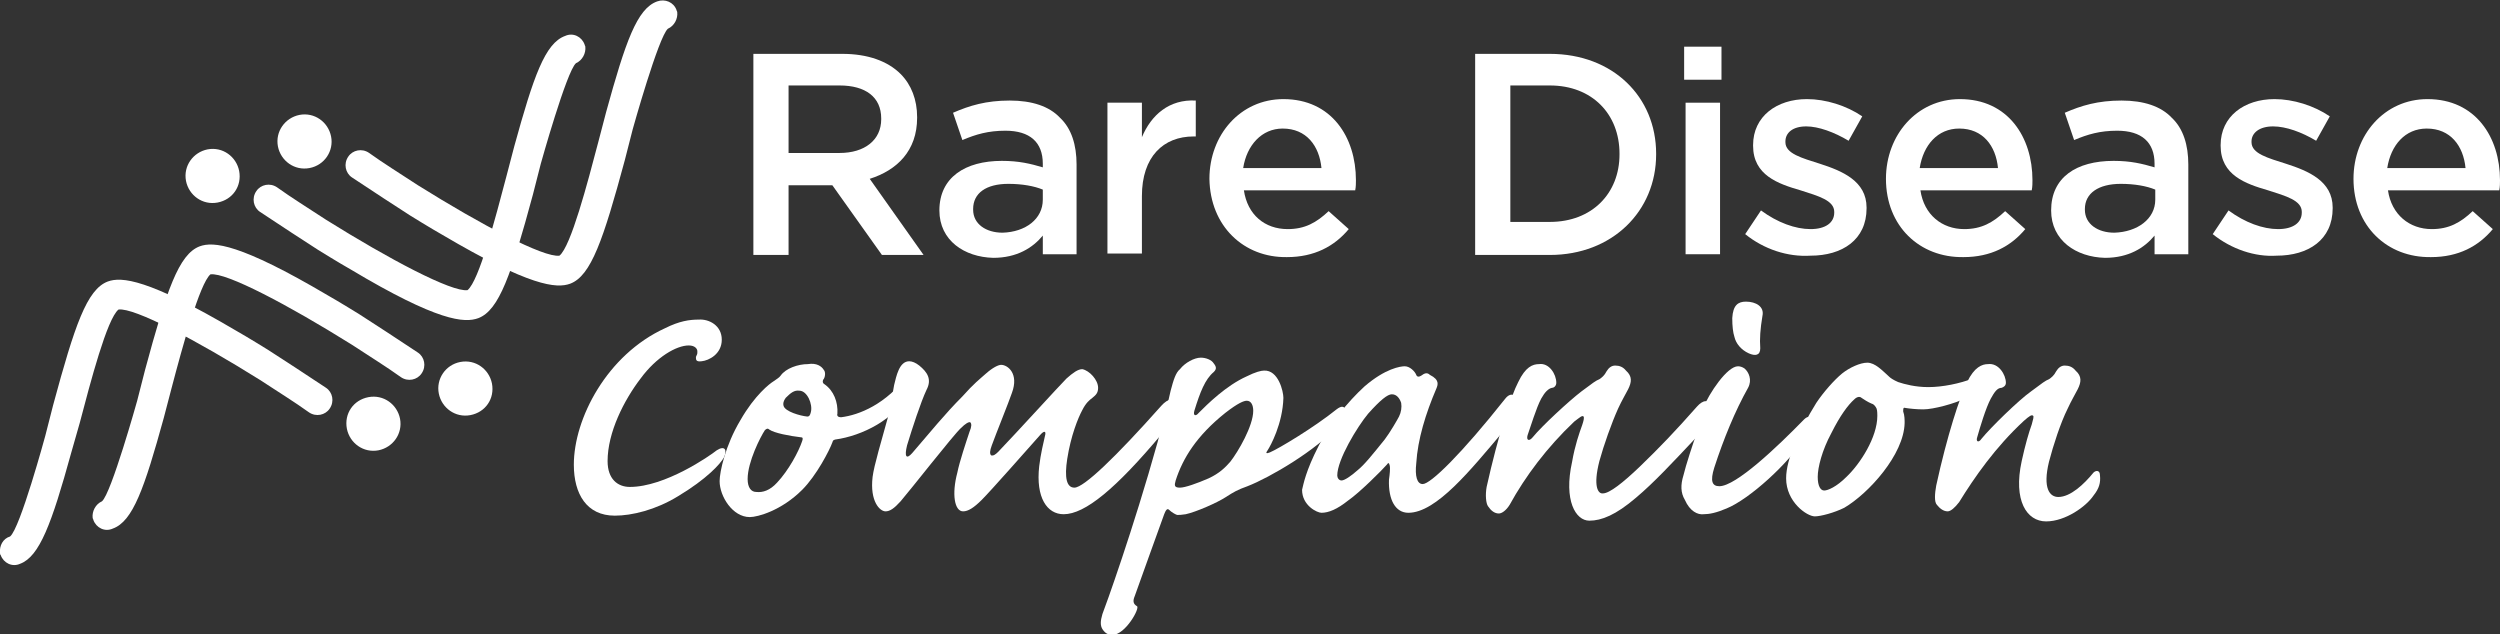
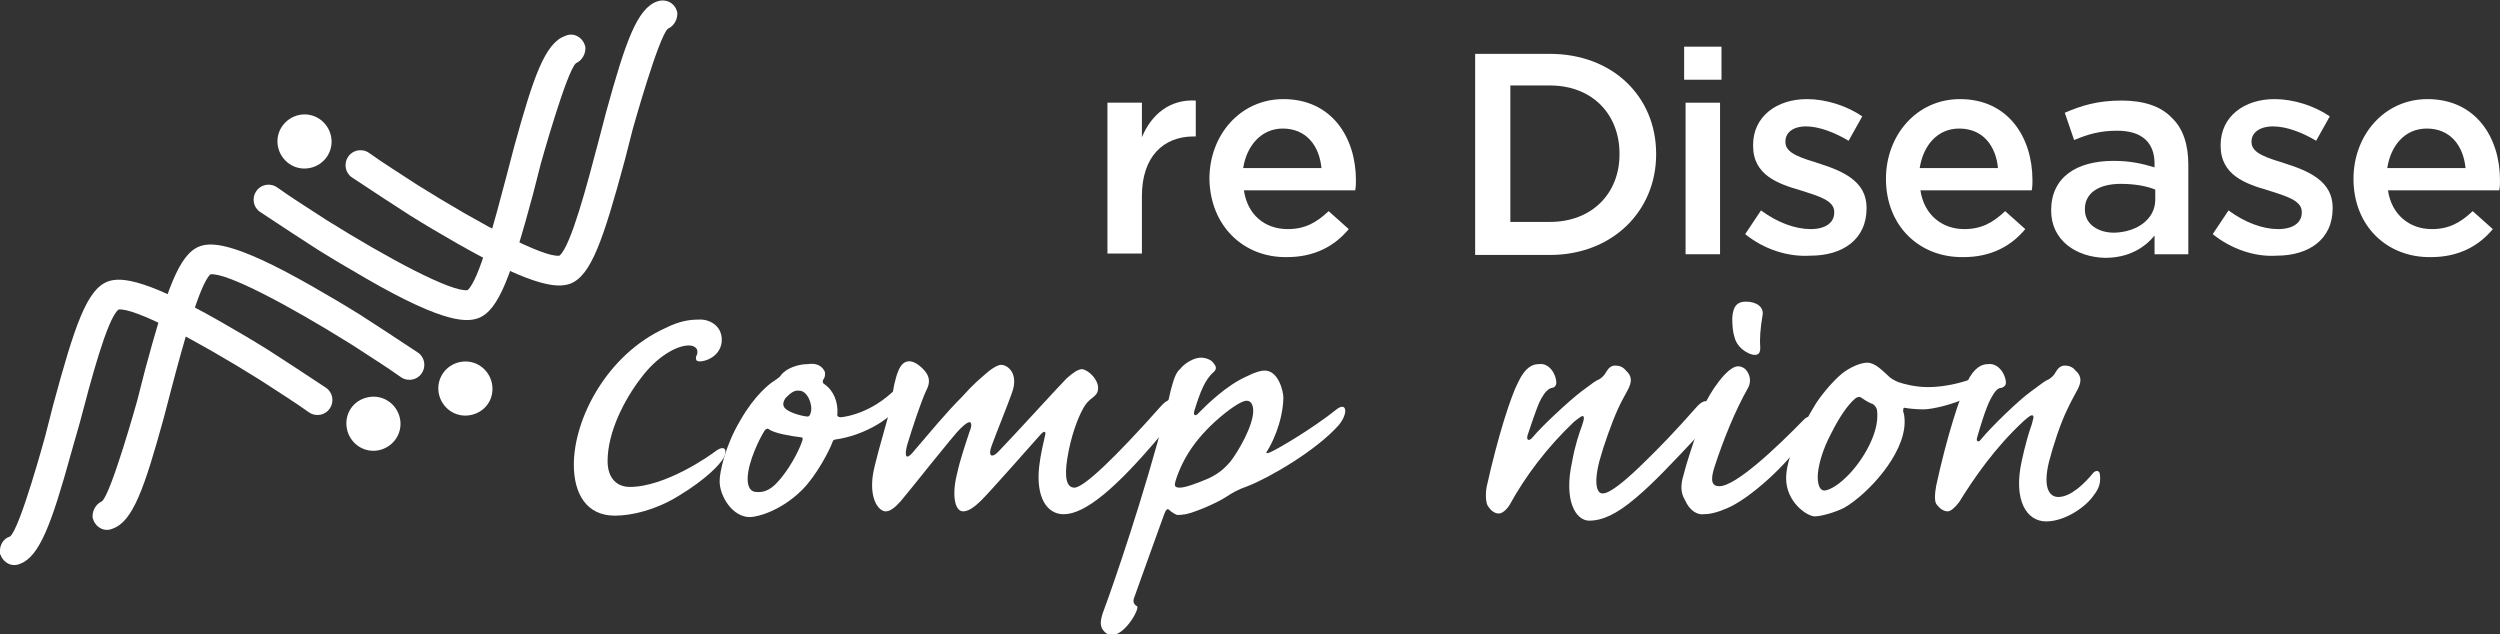
<svg xmlns="http://www.w3.org/2000/svg" version="1.1" id="Layer_1" x="0px" y="0px" viewBox="0 0 348.1 88.3" style="enable-background:new 0 0 348.1 88.3;" xml:space="preserve">
  <rect x="0" y="0" width="348.1" height="88.3" fill="#333333" stroke="none" />
  <style type="text/css">
	.st0{fill:#FFFFFF;}
</style>
  <g>
    <g>
      <polygon class="st0" points="68.5,53.5 68.5,53.5 68.5,53.5   " />
      <path class="st0" d="M61.1,54.8c0.4,2,2.3,3.4,4.4,3c2.1-0.4,3.4-2.3,3-4.4l0,0c-0.4-2-2.3-3.4-4.4-3S60.7,52.8,61.1,54.8z" />
      <path class="st0" d="M58.5,32.9L58.5,32.9L58.5,32.9z M23.9,54c1.5-5.7,3.9-14.5,5.4-15.8c2.2-0.3,10.9,4.3,19.7,9.8c0,0,0,0,0,0    l3.7,2.4c1.1,0.7,2.1,1.4,3.1,2.1c1,0.7,2.3,0.4,2.9-0.5c0.7-1,0.4-2.3-0.5-2.9c0,0-4.4-2.9-4.4-2.9l-3.7-2.4c0,0-2.9-1.8-4.5-2.7    c-12.2-7.2-15.9-7.5-17.8-6.8c-2.9,1.1-4.6,6.1-7.6,17.2l-1.1,4.3c0,0-3.6,12.9-4.9,14c-0.9,0.4-1.4,1.4-1.3,2.3    c0,0.1,0.1,0.2,0.1,0.3c0.4,1.1,1.6,1.7,2.7,1.2c2.8-1,4.4-5.6,7.1-15.4L23.9,54L23.9,54z M14.2,69.8L14.2,69.8L14.2,69.8z" />
    </g>
    <g>
      <polygon class="st0" points="55.7,58.3 55.7,58.3 55.7,58.3   " />
      <path class="st0" d="M48.3,59.7c0.4,2,2.3,3.4,4.4,3c2-0.4,3.4-2.3,3-4.4l0,0c-0.4-2-2.3-3.4-4.4-3C49.2,55.7,47.9,57.6,48.3,59.7    z" />
      <path class="st0" d="M45.7,37.7L45.7,37.7L45.7,37.7z M11.1,58.9c1.5-5.7,3.8-14.5,5.4-15.8c2.2-0.3,10.9,4.3,19.7,9.8    c0,0,0,0,0,0l3.7,2.4c1.1,0.7,2.1,1.4,3.1,2.1c1,0.7,2.3,0.4,2.9-0.5c0.7-1,0.4-2.3-0.5-2.9c0,0-4.4-2.9-4.4-2.9l-3.7-2.4    c0,0-2.9-1.8-4.5-2.7c-12.2-7.2-15.9-7.5-17.8-6.8c-2.9,1.1-4.6,6.1-7.6,17.2l-1.1,4.3c0,0-3.5,12.9-4.9,14C0.4,75-0.1,76,0,77    c0,0.1,0,0.2,0.1,0.3c0.4,1.1,1.6,1.7,2.7,1.2c2.7-1,4.4-5.6,7.1-15.4L11.1,58.9L11.1,58.9z M1.4,74.6L1.4,74.6L1.4,74.6z" />
    </g>
    <g>
      <polygon class="st0" points="25.9,25.2 25.9,25.2 25.9,25.2   " />
-       <path class="st0" d="M33.3,23.8c-0.4-2-2.3-3.4-4.4-3c-2,0.4-3.4,2.3-3,4.4l0,0c0.4,2,2.3,3.4,4.4,3S33.7,25.9,33.3,23.8z" />
      <path class="st0" d="M35.9,45.8L35.9,45.8L35.9,45.8z M70.5,24.6c-1.5,5.7-3.8,14.5-5.4,15.8c-2.2,0.3-10.9-4.3-19.7-9.8    c0,0,0,0,0,0l-3.7-2.4c-1.1-0.7-2.1-1.4-3.1-2.1c-1-0.7-2.3-0.4-2.9,0.5c-0.7,1-0.4,2.3,0.5,2.9c0,0,4.4,2.9,4.4,2.9l3.7,2.4    c0,0,2.9,1.8,4.5,2.7C61,44.8,64.7,45,66.6,44.3c2.9-1.1,4.6-6.1,7.6-17.2l1.1-4.3c0,0,3.6-12.9,4.9-14c0.9-0.4,1.4-1.4,1.3-2.3    c0-0.1-0.1-0.2-0.1-0.3c-0.4-1.1-1.6-1.7-2.7-1.2c-2.8,1-4.4,5.6-7.1,15.4L70.5,24.6L70.5,24.6z M80.2,8.9L80.2,8.9L80.2,8.9z" />
    </g>
    <g>
      <polygon class="st0" points="38.7,20.4 38.7,20.4 38.7,20.4   " />
      <path class="st0" d="M46.1,19c-0.4-2-2.3-3.4-4.4-3c-2,0.4-3.4,2.3-3,4.4l0,0c0.4,2,2.3,3.4,4.4,3S46.5,21,46.1,19z" />
      <path class="st0" d="M48.7,40.9L48.7,40.9L48.7,40.9z M83.3,19.8c-1.5,5.7-3.8,14.5-5.4,15.8c-2.2,0.3-10.9-4.3-19.7-9.8    c0,0,0,0,0,0l-3.7-2.4c-1.1-0.7-2.1-1.4-3.1-2.1c-1-0.7-2.3-0.4-2.9,0.5c-0.7,1-0.4,2.3,0.5,2.9c0,0,4.4,2.9,4.4,2.9l3.7,2.4    c0,0,2.9,1.8,4.5,2.7c12.2,7.2,15.9,7.5,17.8,6.8c2.9-1.1,4.6-6.1,7.6-17.2l1.1-4.3c0,0,3.6-12.9,4.9-14c0.9-0.4,1.4-1.4,1.3-2.3    c0-0.1-0.1-0.2-0.1-0.3c-0.4-1.1-1.6-1.6-2.7-1.2c-2.8,1-4.4,5.6-7.1,15.4L83.3,19.8L83.3,19.8z M93,4.1L93,4.1L93,4.1z" />
    </g>
  </g>
  <g>
-     <path class="st0" d="M104.9,7.5h12.4c3.5,0,6.3,1,8.1,2.8c1.5,1.5,2.3,3.6,2.3,6v0.1c0,4.6-2.8,7.3-6.6,8.5l7.5,10.6h-5.8l-6.9-9.7   h-6.1v9.7h-4.9L104.9,7.5L104.9,7.5z M116.9,21.3c3.5,0,5.8-1.8,5.8-4.7v-0.1c0-3-2.2-4.6-5.8-4.6h-7.1v9.4H116.9z" />
-     <path class="st0" d="M130.8,29.3L130.8,29.3c0-4.6,3.6-6.9,8.7-6.9c2.4,0,4,0.4,5.7,0.9v-0.5c0-3-1.8-4.6-5.2-4.6   c-2.4,0-4.1,0.5-6,1.3l-1.3-3.8c2.3-1,4.6-1.7,7.9-1.7c3.1,0,5.5,0.8,7,2.4c1.6,1.5,2.3,3.8,2.3,6.5v12.5h-4.7v-2.6   c-1.4,1.7-3.6,3.1-6.9,3.1C134.3,35.8,130.8,33.5,130.8,29.3L130.8,29.3z M145.2,27.8v-1.4c-1.2-0.5-2.9-0.8-4.8-0.8   c-3.1,0-4.9,1.3-4.9,3.5v0.1c0,2,1.8,3.2,4.1,3.2C142.8,32.3,145.2,30.5,145.2,27.8L145.2,27.8z" />
    <path class="st0" d="M154.2,14.3h4.8v4.8c1.3-3.1,3.8-5.3,7.5-5.1V19h-0.3c-4.2,0-7.2,2.8-7.2,8.3v8h-4.8L154.2,14.3L154.2,14.3z" />
    <path class="st0" d="M168.4,24.9L168.4,24.9c0-6.1,4.3-11.1,10.3-11.1c6.7,0,10.1,5.3,10.1,11.3c0,0.4,0,0.9-0.1,1.4h-15.5   c0.5,3.4,2.9,5.4,6.1,5.4c2.4,0,4-0.9,5.7-2.5l2.8,2.5c-2,2.4-4.8,3.9-8.6,3.9C173.2,35.9,168.5,31.5,168.4,24.9L168.4,24.9z    M184,23.4c-0.3-3.1-2.1-5.5-5.4-5.5c-2.9,0-5,2.3-5.5,5.5H184L184,23.4z" />
    <path class="st0" d="M205.4,7.5h10.4c8.8,0,14.8,6,14.8,13.9v0.1c0,7.9-6.1,14-14.8,14h-10.4V7.5z M210.3,11.9v19h5.5   c5.9,0,9.7-4,9.7-9.4v-0.1c0-5.5-3.8-9.5-9.7-9.5L210.3,11.9L210.3,11.9z" />
    <path class="st0" d="M234.5,6.5h5.2v4.6h-5.2V6.5z M234.7,14.3h4.8v21.1h-4.8V14.3z" />
    <path class="st0" d="M243,32.6l2.2-3.3c2.3,1.7,4.8,2.6,6.9,2.6s3.3-0.9,3.3-2.3v-0.1c0-1.6-2.2-2.2-4.7-3   c-3.1-0.9-6.6-2.1-6.6-6.2v-0.1c0-4,3.3-6.4,7.5-6.4c2.6,0,5.5,0.9,7.7,2.4l-1.9,3.4c-2-1.2-4.2-2-5.9-2c-1.9,0-2.9,0.9-2.9,2.1   v0.1c0,1.6,2.3,2.2,4.8,3c3.1,1,6.5,2.4,6.5,6.1v0.1c0,4.4-3.4,6.6-7.8,6.6C248.9,35.8,245.6,34.7,243,32.6L243,32.6z" />
    <path class="st0" d="M262.6,24.9L262.6,24.9c0-6.1,4.3-11.1,10.3-11.1c6.7,0,10.1,5.3,10.1,11.3c0,0.4,0,0.9-0.1,1.4h-15.5   c0.5,3.4,3,5.4,6.1,5.4c2.4,0,4-0.9,5.7-2.5l2.8,2.5c-2,2.4-4.8,3.9-8.6,3.9C267.3,35.9,262.6,31.5,262.6,24.9L262.6,24.9z    M278.2,23.4c-0.3-3.1-2.1-5.5-5.4-5.5c-3,0-5,2.3-5.5,5.5H278.2L278.2,23.4z" />
    <path class="st0" d="M285.6,29.3L285.6,29.3c0-4.6,3.5-6.9,8.7-6.9c2.4,0,4,0.4,5.7,0.9v-0.5c0-3-1.8-4.6-5.2-4.6   c-2.4,0-4.1,0.5-6,1.3l-1.3-3.8c2.3-1,4.6-1.7,7.9-1.7c3.1,0,5.5,0.8,7,2.4c1.6,1.5,2.3,3.8,2.3,6.5v12.5h-4.7v-2.6   c-1.4,1.7-3.6,3.1-6.9,3.1C289.1,35.8,285.6,33.5,285.6,29.3L285.6,29.3z M300.1,27.8v-1.4c-1.2-0.5-2.9-0.8-4.8-0.8   c-3.1,0-5,1.3-5,3.5v0.1c0,2,1.8,3.2,4.1,3.2C297.6,32.3,300.1,30.5,300.1,27.8L300.1,27.8z" />
    <path class="st0" d="M308.1,32.6l2.2-3.3c2.3,1.7,4.8,2.6,6.9,2.6s3.3-0.9,3.3-2.3v-0.1c0-1.6-2.2-2.2-4.7-3   c-3.1-0.9-6.6-2.1-6.6-6.2v-0.1c0-4,3.3-6.4,7.5-6.4c2.6,0,5.5,0.9,7.7,2.4l-1.9,3.4c-2-1.2-4.2-2-6-2c-1.9,0-3,0.9-3,2.1v0.1   c0,1.6,2.3,2.2,4.8,3c3.1,1,6.5,2.4,6.5,6.1v0.1c0,4.4-3.4,6.6-7.8,6.6C314,35.8,310.7,34.7,308.1,32.6L308.1,32.6z" />
    <path class="st0" d="M327.7,24.9L327.7,24.9c0-6.1,4.3-11.1,10.3-11.1c6.7,0,10.1,5.3,10.1,11.3c0,0.4,0,0.9-0.1,1.4h-15.5   c0.5,3.4,3,5.4,6.1,5.4c2.4,0,4-0.9,5.7-2.5l2.8,2.5c-2,2.4-4.8,3.9-8.6,3.9C332.4,35.9,327.7,31.5,327.7,24.9L327.7,24.9z    M343.3,23.4c-0.3-3.1-2.1-5.5-5.4-5.5c-3,0-5,2.3-5.5,5.5H343.3L343.3,23.4z" />
  </g>
  <g>
    <path class="st0" d="M100.5,47.3c0,2-1.8,2.9-2.8,3c-0.8,0.1-0.8-0.2-0.8-0.6c0.2-0.5,0.2-0.3,0.2-0.8c0-0.3-0.3-0.8-1.2-0.8   c-1.7,0-4.5,1.6-6.7,4.6c-2.3,3-4.6,7.5-4.6,11.5c0,2.5,1.4,3.6,3.1,3.6c4.9,0,11.1-4.3,12.1-5.1c1.1-0.7,1.5-0.1,1,1   c-0.5,0.9-2.4,3-6.4,5.4c-3.1,1.9-6.4,2.7-8.8,2.7c-3.9,0-5.7-3-5.7-7.1c0-6.4,4.6-15.3,12.7-19c2-1,3.4-1.2,4.7-1.2   C98.7,44.4,100.5,45.3,100.5,47.3L100.5,47.3z" />
    <path class="st0" d="M114.7,51.5c0.3,0.3,0.2,1.1-0.1,1.4c-0.1,0.3,0,0.5,0.2,0.6c1.3,0.9,1.9,2.5,1.8,4.1   c-0.1,0.3,0.1,0.5,0.5,0.5c2.5-0.3,6.3-1.8,9.4-6c0.3-0.5,0.7,1.2,0.1,2.5c-1.9,3.8-6.6,6.1-10.3,6.6c-0.3,0.1-0.3,0.1-0.4,0.4   c-0.4,1.1-2.2,4.6-4.2,6.6c-2.9,2.9-6.2,3.8-7.3,3.8c-2.4,0-4.2-2.9-4.2-5c0-1.3,0.8-5,2.9-8.5c2-3.5,4.1-5.1,4.6-5.4   c0.4-0.3,0.8-0.5,1-0.8c0.7-1,2.4-1.6,3.8-1.6C113.7,50.5,114.4,51,114.7,51.5L114.7,51.5z M108.2,67.2c1.6-1.7,3-4.3,3.5-5.8   c0.1-0.3,0.1-0.5-0.1-0.5c-1.7-0.2-3.8-0.6-4.5-1.1c-0.2-0.2-0.4-0.1-0.6,0.1c-0.6,0.9-2.4,4.4-2.4,6.8c0,1.2,0.5,1.8,1.2,1.8   C106.2,68.6,107.2,68.3,108.2,67.2L108.2,67.2z M109.4,55.4c-0.3,0.4-0.4,0.8-0.3,1.1c0.2,0.8,2.3,1.4,3.3,1.5   c0.3,0,0.4-0.2,0.5-0.6c0.3-1.1-0.5-3-1.6-3C110.6,54.3,110.1,54.7,109.4,55.4L109.4,55.4z" />
    <path class="st0" d="M152.9,54c0,0.7-0.3,1-0.8,1.4c-0.4,0.3-0.9,0.7-1.4,1.7c-0.6,1.1-1.6,3.6-2.1,6.8c-0.4,2.6-0.1,4,1,4   c1.3,0,5.7-4.2,12.1-11.4c0.9-1,2-1.4,2,0.3c0,1-1.3,2.8-2,3.7c-6.3,7.5-10.6,11.1-13.6,11.1c-2.3,0-3.9-2.3-3.4-6.7   c0.2-1.7,0.6-3.3,0.8-4.2c0.2-0.7-0.1-0.8-0.7-0.1c-1.6,1.8-6.8,7.7-8.1,9c-1.1,1.1-1.9,1.6-2.6,1.6c-1.2,0-1.6-2.4-0.8-5.4   c0.3-1.5,1.2-4.2,1.7-5.7c0.3-0.7,0.3-1.1,0.1-1.3c-0.2-0.1-0.7,0.2-1.3,0.8c-1,0.9-7.1,8.7-8.4,10.2c-0.9,1-1.5,1.4-2.1,1.4   c-0.8,0-2.2-1.4-1.8-4.8c0.2-1.6,1.2-4.9,2.3-8.9c0.2-0.6,0.2-0.8,0.3-1.4c0.1-0.5,0.2-1.5,0.4-2.5c0.3-1.2,0.7-3.3,2.1-3.3   c0.4,0,0.9,0.2,1.4,0.6c1.1,0.9,1.8,1.9,1,3.4c-0.8,1.7-2,5.4-2.7,7.7c-0.4,1.6-0.1,2,0.7,1.1c2.5-2.9,4.6-5.5,7-7.9   c1.6-1.8,2.4-2.4,3.3-3.2c0.9-0.8,1.7-1.2,2.1-1.2c0.9,0,2.5,1.2,1.5,3.9c-0.4,1.2-2.3,5.9-2.8,7.3c-0.3,0.8-0.3,1.2-0.1,1.4   c0.3,0.1,0.6-0.1,1-0.5c2.5-2.6,8.5-9.2,9.5-10.2c0.9-0.8,1.6-1.3,2.2-1.3C151.7,51.6,152.9,52.9,152.9,54L152.9,54z" />
    <path class="st0" d="M178.7,55.4c-0.1,3.6-1.8,6.7-2.2,7.3c-0.3,0.4-0.2,0.5,0.3,0.3c1.2-0.5,6.2-3.5,9.3-6   c1.4-1.1,1.7,0.5,0.3,2.2c-3.1,3.5-9.6,7.3-12.7,8.5c-1.4,0.5-1.9,0.8-3,1.5c-1.2,0.8-4.2,2.1-5.6,2.4c-0.6,0.1-0.9,0.1-1.2,0.1   c-0.3-0.1-0.8-0.4-1.1-0.7c-0.3-0.3-0.5,0.1-0.7,0.6s-3.7,10.3-4.1,11.4c-0.3,0.7-0.2,1.1,0.3,1.4c0.5,0.2-1.6,4-3.4,4   c-0.6,0-1-0.2-1.4-0.8c-0.3-0.5-0.3-1.1,0-2.1c0.4-1,4.3-11.8,7.7-24c1.1-4.2,1.5-5.7,1.8-7.1c0.4-1.5,0.7-2.5,1.3-3   c0.7-0.9,2-1.6,2.9-1.6c0.7,0,1.5,0.3,1.8,0.8c0.4,0.5,0.4,0.8,0,1.2c-1.2,1-1.9,2.8-2.7,5.4c-0.2,0.7,0.2,0.8,0.6,0.3   c1.2-1.2,3.8-3.8,6.7-5.1c1.2-0.6,2-0.8,2.4-0.8C178,51.5,178.7,54.5,178.7,55.4L178.7,55.4z M170.6,57.5c-4,3.2-5.9,6.3-6.9,9.4   c-0.2,0.7-0.2,1,0.6,1c0.7,0,2.4-0.6,4-1.3c1.5-0.7,2.3-1.5,3-2.3c1.1-1.4,3.2-5,3.2-7.1c0-0.8-0.3-1.4-0.9-1.4   C173.2,55.8,172.4,56.1,170.6,57.5L170.6,57.5z" />
-     <path class="st0" d="M183.6,62.1c1.5-3,4-6.1,6.4-8.3c2.9-2.5,5-2.8,5.6-2.8c0.7,0,1.4,0.7,1.6,1.2c0.1,0.3,0.4,0.3,0.7,0.1   c0.4-0.3,0.8-0.5,1.2-0.1c1.4,0.7,1.1,1.4,0.9,1.9c-1.5,3.5-2.6,7.1-2.8,10.4c-0.2,1.8,0.1,2.9,0.9,2.9c1.1,0,5.4-4.2,11.5-11.9   c0.8-1,1.6-0.5,1.6,0.5s-0.8,2.8-2,4.2c-4.4,5.2-9.2,11.2-13.1,11.2c-1.8,0-2.8-1.8-2.7-4.6c0.1-0.7,0.2-1.6,0.1-2   c-0.1-0.4-0.2-0.4-0.4-0.1c-0.7,0.8-3.8,3.9-5.4,5c-1.5,1.2-2.7,1.7-3.7,1.7c-0.6,0-2.7-1-2.7-3.2   C181.5,67.4,181.8,65.6,183.6,62.1L183.6,62.1z M186.8,66.9c0.4,0,1.3-0.6,2.2-1.4c1-0.8,2.1-2.2,3.8-4.3c0.7-0.9,1.8-2.8,2-3.2   c0.3-0.6,0.4-1.3,0.3-1.9c-0.2-0.6-0.6-1.2-1.3-1.2c-0.6,0-1.6,0.8-3.3,2.7c-1.5,1.8-4.3,6.4-4.3,8.6   C186.2,66.5,186.4,66.9,186.8,66.9L186.8,66.9z" />
    <path class="st0" d="M216.7,53.3c0,0.4-0.3,0.7-0.6,0.7c-0.5,0.1-1,0.6-1.5,1.5c-0.7,1.3-1.5,4-1.9,5.1c-0.2,0.7,0.2,0.9,0.7,0.3   c1.3-1.6,5.1-5.1,6.8-6.4c1.6-1.2,2-1.5,2.5-1.7c0.3-0.2,0.7-0.5,1-1.1c0.3-0.5,0.7-0.8,1.2-0.8c0.6,0,1.1,0.2,1.5,0.7   c0.9,0.8,0.8,1.6,0.3,2.6c-0.3,0.6-0.9,1.6-1.4,2.7c-0.9,2-2,5.1-2.6,7.3c-0.9,3.5-0.2,4.6,0.5,4.5c0.9,0,2.8-1.5,5.1-3.7   c2.8-2.7,5-5,8-8.4c0.8-0.9,1.8-1.2,1.8,0.4c0,1.1-0.5,2.3-2,4c-3.2,3.4-5.8,6.2-8.3,8.3c-2.8,2.4-4.8,3.2-6.5,3.2   c-1.9,0-3.6-2.8-2.4-8.2c0.4-2.3,1-4,1.4-5.1c0.2-0.6,0.3-1,0.2-1.2c-0.2-0.2-0.5,0.1-1.3,0.7c-3.8,3.6-6.8,7.6-9,11.6   c-0.5,0.8-1.1,1.2-1.5,1.2c-0.6,0-1.1-0.4-1.5-1c-0.3-0.4-0.4-1.6-0.2-2.7c1.6-7.2,3.4-12.7,4.4-14.6c1-2.1,2-2.5,2.9-2.5   C215.7,50.5,216.7,52.1,216.7,53.3L216.7,53.3z" />
    <path class="st0" d="M234.6,69.6c-0.6-1-0.6-2.1-0.2-3.4c0.3-1.3,1.4-4.7,1.9-6c0.3-0.7,0.3-1.1,0.3-1.5c0.1-0.5,0.2-1,0.5-1.8   c0.9-2.2,3.4-5.9,4.9-5.9c0.3,0,0.6,0.1,0.9,0.3c0.6,0.5,1.1,1.6,0.5,2.7c-1.8,3.2-3.4,7.1-4.7,11.1c-0.6,1.9-0.3,2.6,0.7,2.6   c2.3,0,8-5.4,11.8-9.3c0.5-0.5,1-0.5,1,0.3c0,0.5-0.2,1.1-0.8,2.1c-2.3,3.7-7.8,8.7-11,10c-1.4,0.6-2.4,0.8-3.2,0.8   C236.4,71.7,235.3,71.2,234.6,69.6L234.6,69.6z M245.4,44c-0.3,1.8-0.4,3.2-0.3,4.5c0,1-0.7,1.1-1.6,0.7c-1.1-0.5-1.8-1.4-2-2.3   c-0.2-0.6-0.3-1.5-0.3-2.6c0.1-1.8,0.8-2.3,1.9-2.3C244.5,42,245.7,42.7,245.4,44z" />
    <path class="st0" d="M256.8,70.7c-1.4,0.7-3.3,1.2-4.1,1.2c-1.1,0-4-2-4-5.3c0-2.7,1.8-6.6,4.2-10.5c1-1.5,2.5-3.2,3.6-4.1   c1-0.8,2.5-1.5,3.5-1.5c1.1,0,2.1,1.1,3.1,2c0.1,0.1,0.5,0.4,1.2,0.7c0.9,0.3,2.4,0.7,4.2,0.7c2,0,4.4-0.5,6.2-1.2   c0.5-0.2,0.8-0.2,0.8,0.3c0,0.7-0.4,1.6-1.7,2.4c-1.6,0.8-4.6,1.6-6,1.6c-0.9,0-1.9-0.1-2.5-0.2c-0.3-0.1-0.3,0.1-0.3,0.5   c0.2,0.5,0.2,1.2,0.2,1.6C265.1,63.3,260.2,68.7,256.8,70.7L256.8,70.7z M257.1,66.4c1.9-1.8,4.3-5.5,4.3-8.5c0-0.2,0-0.7-0.1-1   c-0.1-0.2-0.3-0.6-0.7-0.7c-0.5-0.2-1.1-0.6-1.4-0.8c-0.2-0.2-0.6-0.2-1,0.2c-0.9,0.8-2,2.3-3.2,4.7c-1.3,2.4-1.9,4.8-1.9,6.1   s0.4,1.9,0.9,1.9S255.7,67.8,257.1,66.4L257.1,66.4z" />
    <path class="st0" d="M279.3,53.3c0,0.4-0.3,0.6-0.6,0.7c-0.6,0-1,0.6-1.5,1.5c-0.7,1.3-1.5,4-1.9,5.4c-0.2,0.6,0.2,0.8,0.6,0.2   c1.3-1.6,5.2-5.4,6.9-6.6c1.6-1.2,2-1.5,2.5-1.7c0.3-0.2,0.7-0.5,1-1.1c0.3-0.5,0.7-0.8,1.2-0.8c0.6,0,1.1,0.2,1.5,0.7   c0.9,0.8,0.8,1.6,0.3,2.6c-0.3,0.6-0.9,1.6-1.4,2.7c-1,2-2,5.1-2.6,7.4c-0.9,3.7,0.1,4.9,1.3,4.9c1.7,0,3.6-1.8,4.9-3.4   c0.3-0.3,0.9-0.4,0.9,0.4c0.1,1-0.1,1.8-0.9,2.8c-1,1.5-3.9,3.6-6.6,3.6s-4.6-2.9-3.4-8.4c0.5-2.3,1-4,1.4-5.1   c0.2-0.7,0.3-1.1,0.2-1.2c-0.2-0.2-0.5,0-1.3,0.7c-4,3.7-6.9,7.9-9,11.3c-0.6,0.8-1.2,1.3-1.6,1.3c-0.6,0-1.1-0.4-1.5-0.9   c-0.4-0.4-0.3-1.6-0.1-2.7c1.5-6.9,3.3-12.4,4.3-14.4c1-2.1,2.1-2.5,2.9-2.5C278.3,50.5,279.3,52.2,279.3,53.3L279.3,53.3z" />
  </g>
</svg>